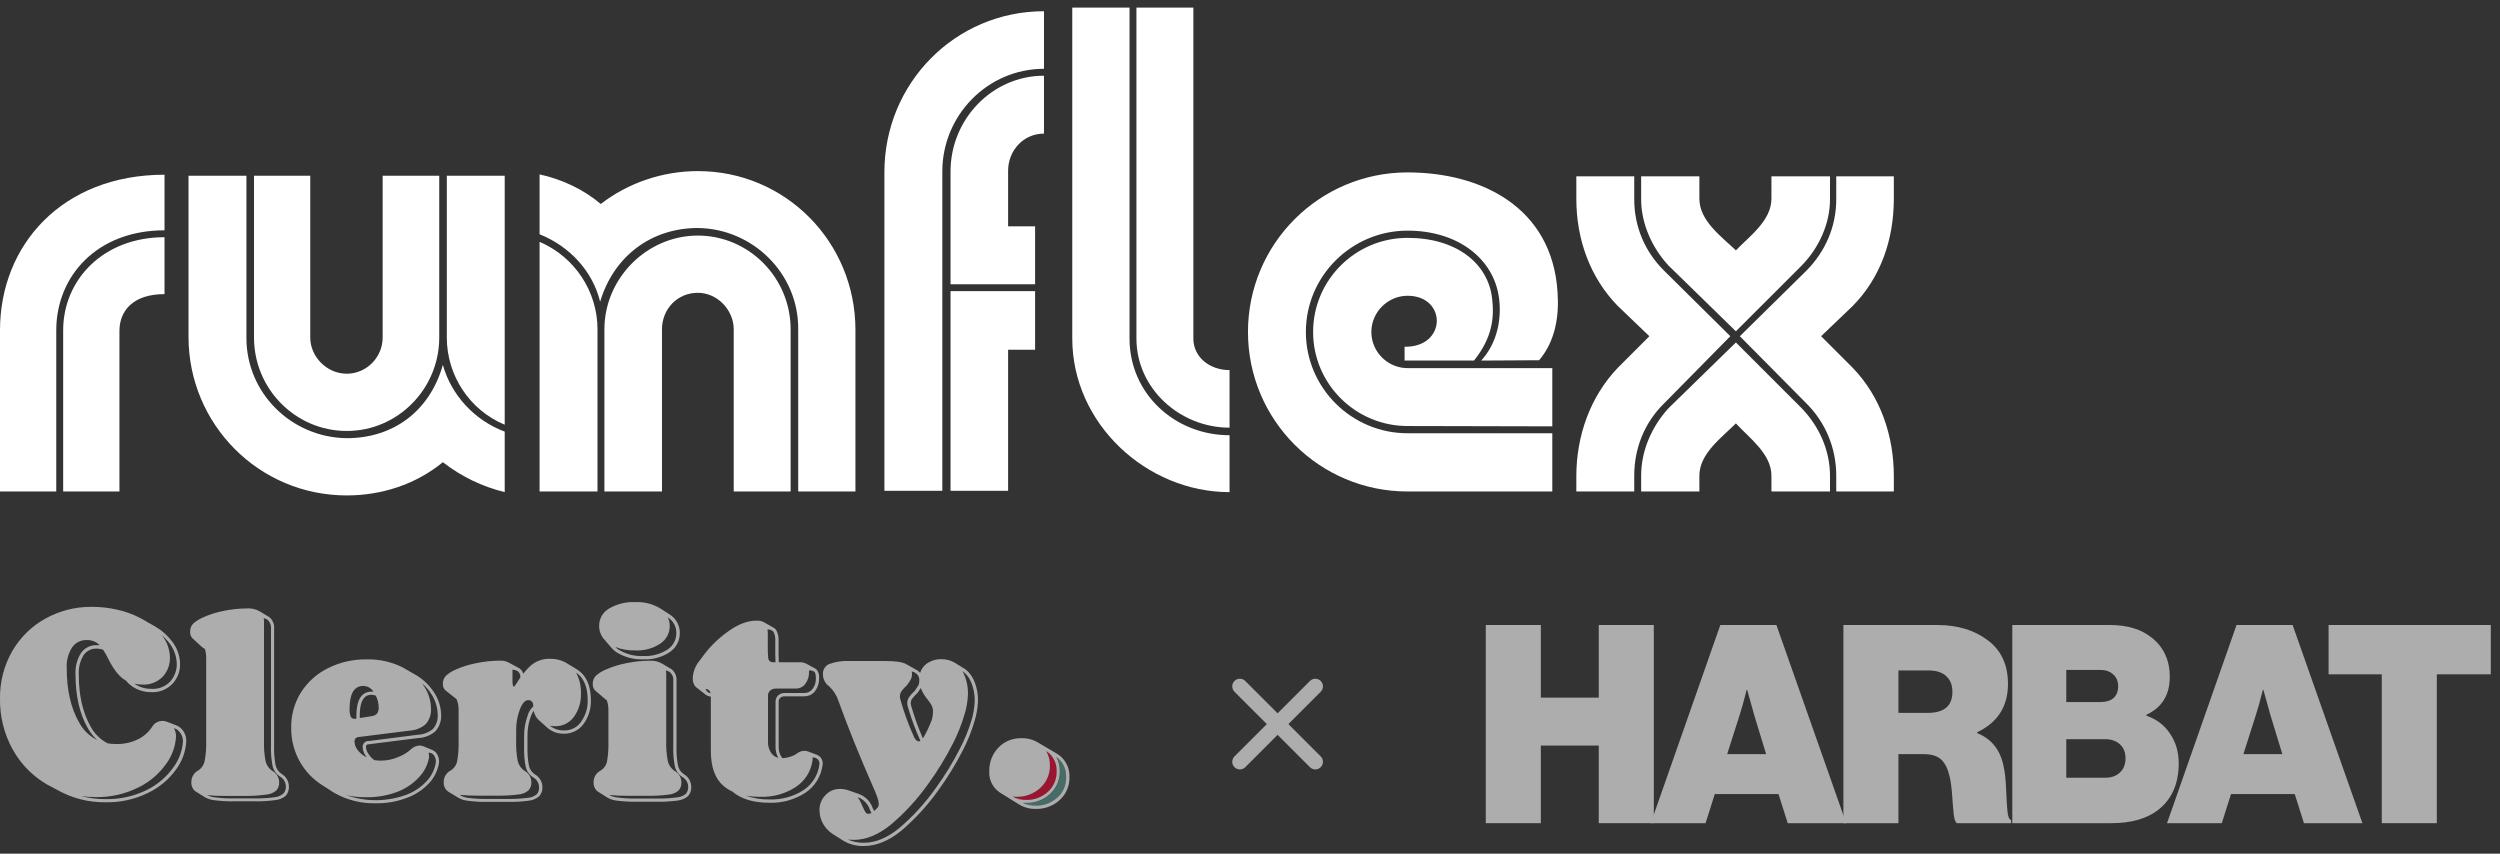
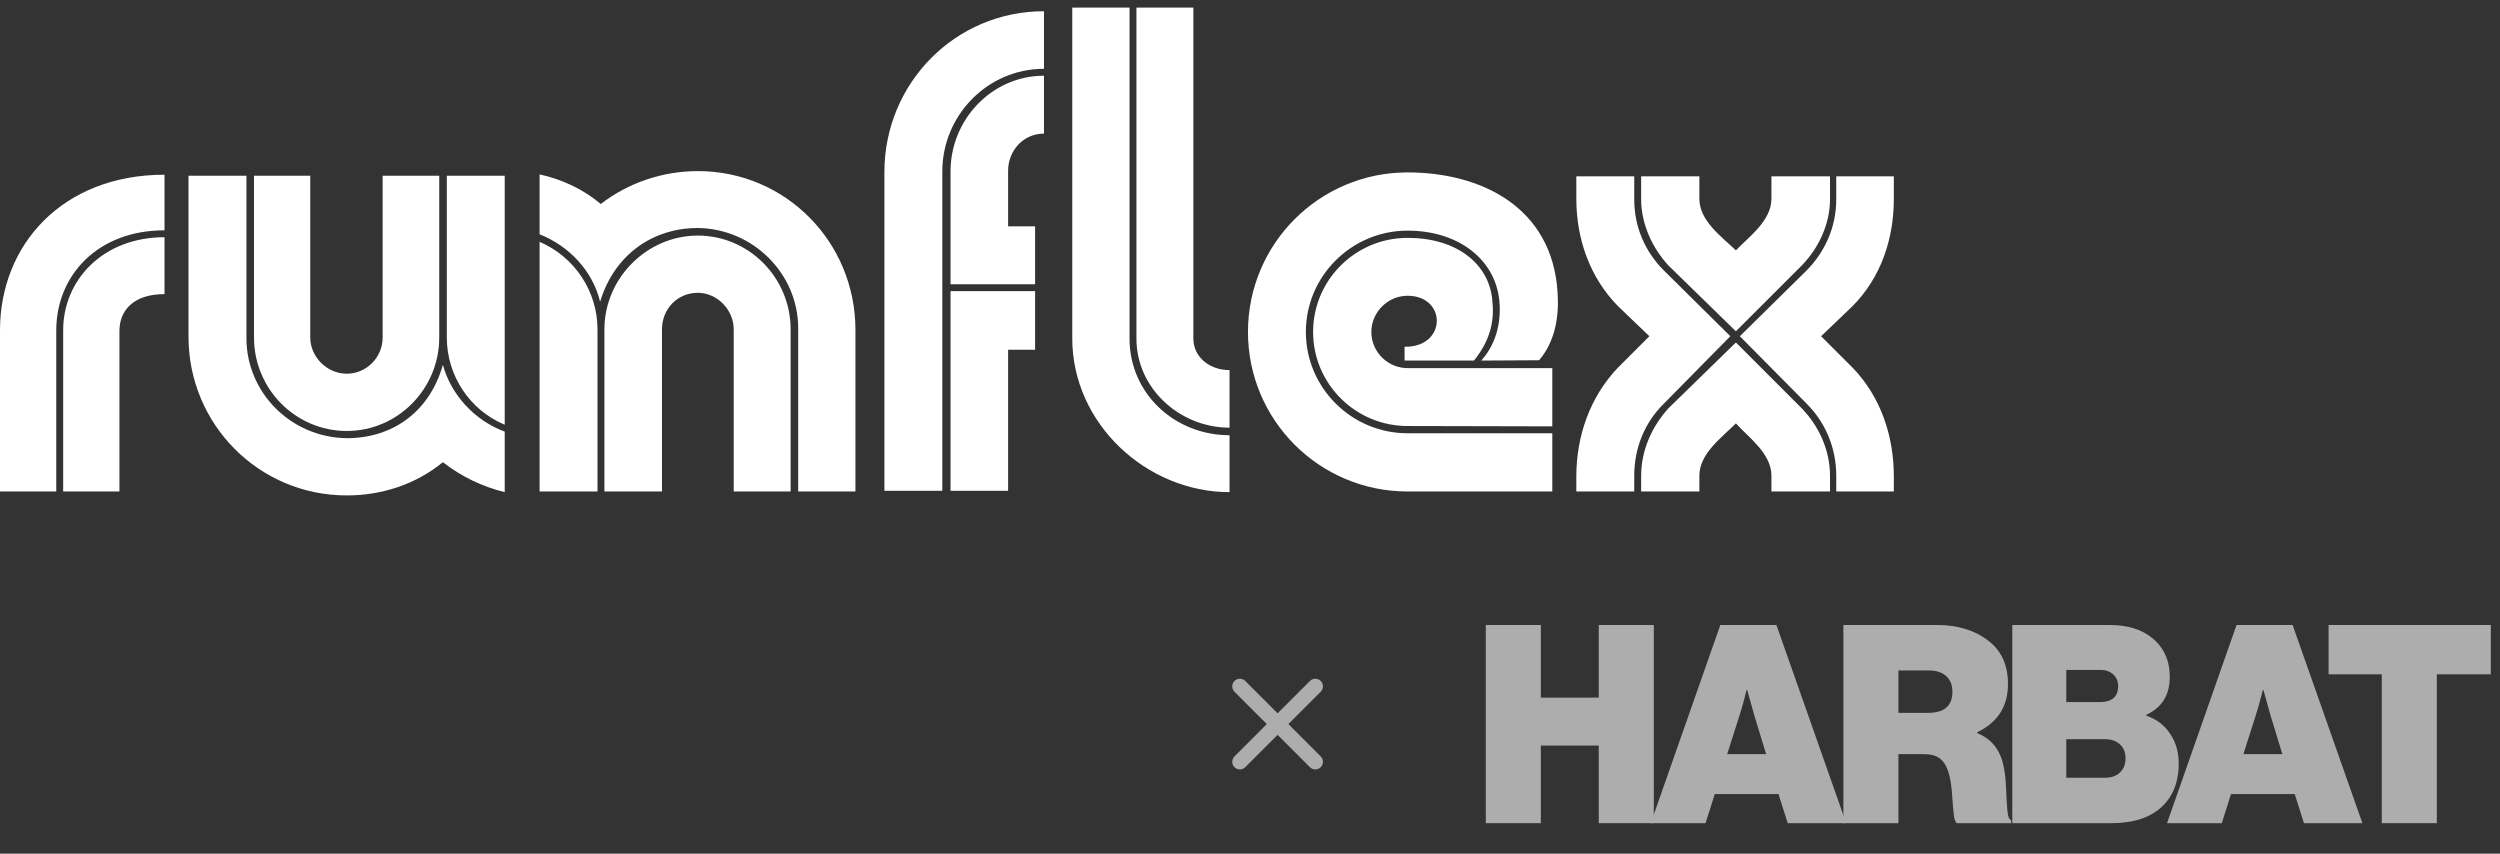
<svg xmlns="http://www.w3.org/2000/svg" width="164" height="56" viewBox="0 0 164 56" fill="none">
  <rect x="0" y="0" width="164" height="56" fill="#333333" stroke="none" />
  <path d="M3.691 21.668V32.241H0V21.668C0 16.079 4.079 11.462 10.792 11.462V15.108C6.367 15.108 3.691 18.108 3.691 21.668ZM7.835 21.711C7.835 20.395 8.72 19.294 10.792 19.294V15.561C6.756 15.561 4.144 18.366 4.144 21.668V32.241H7.835V21.711Z" fill="white" />
  <path d="M22.749 28.745C19.102 28.702 16.166 25.768 16.166 22.186V11.526H12.367V22.099C12.367 27.818 16.965 32.5 22.749 32.5C25.015 32.5 27.26 31.788 29.052 30.321C30.282 31.27 31.62 31.917 33.109 32.284V28.314C31.124 27.58 29.591 25.897 29.052 23.934C28.188 26.998 25.771 28.745 22.749 28.745ZM22.749 24.516C24.044 24.516 25.102 23.437 25.102 22.143V11.526H28.814V22.143C28.814 25.509 26.095 28.271 22.749 28.271C19.382 28.271 16.663 25.509 16.663 22.143V11.526H20.353V22.143C20.353 23.394 21.433 24.516 22.749 24.516ZM33.109 27.861C30.821 26.911 29.311 24.646 29.311 22.143V11.526H33.109V27.861Z" fill="white" />
  <path d="M45.779 14.957C49.383 15 52.362 17.935 52.362 21.538V32.241H56.117V21.646C56.117 15.864 51.52 11.224 45.779 11.224C43.491 11.224 41.225 11.979 39.412 13.382C38.289 12.433 36.886 11.764 35.397 11.44V15.367C37.34 16.144 38.872 17.762 39.368 19.791C40.275 16.77 42.757 14.957 45.779 14.957ZM45.779 19.208C44.419 19.208 43.426 20.287 43.426 21.603V32.241H39.649V21.603C39.649 18.259 42.433 15.454 45.779 15.454C49.124 15.454 51.865 18.215 51.865 21.603V32.241H48.132V21.603C48.132 20.33 47.052 19.208 45.779 19.208ZM35.397 15.864C37.707 16.856 39.196 19.122 39.196 21.603V32.241H35.397V15.864Z" fill="white" />
  <path d="M66.132 11.203C66.132 9.886 67.125 8.764 68.485 8.764V4.967C65.096 4.967 62.355 7.815 62.355 11.246V18.647H67.902V14.849H66.132V11.203ZM67.902 19.1H62.355V32.198H66.132V22.941H67.902V19.1ZM68.485 4.513C64.794 4.513 61.816 7.556 61.816 11.246V32.198H58.017V11.289C58.017 5.463 62.657 0.737 68.485 0.737V4.513Z" fill="white" />
  <path d="M70.341 0.5H74.097V22.207C74.097 25.832 77.075 28.551 80.658 28.551V32.284C75.197 32.284 70.341 27.774 70.341 22.207V0.5ZM78.284 0.5V22.207C78.284 23.416 79.341 24.279 80.658 24.279V28.055C77.42 28.055 74.55 25.509 74.55 22.207V0.5H78.284Z" fill="white" />
  <path d="M92.335 15.13C88.665 15.13 85.665 18.108 85.665 21.776C85.665 25.444 88.665 28.422 92.335 28.422C95.507 28.422 98.68 28.422 101.831 28.422V32.241H92.335C86.55 32.241 81.867 27.559 81.867 21.776C81.867 15.993 86.55 11.31 92.335 11.31C97.148 11.31 101.831 13.576 102.177 19.186C102.285 20.762 102.026 22.38 100.968 23.631L97.169 23.653C98.27 22.445 98.508 20.826 98.335 19.553C98.011 17.029 95.702 15.13 92.335 15.13ZM101.831 24.149V27.969C98.68 27.969 95.486 27.947 92.335 27.947C88.924 27.947 86.14 25.185 86.14 21.776C86.14 18.366 88.924 15.604 92.335 15.604C95.551 15.604 97.623 17.288 97.882 19.575C98.033 20.826 97.903 22.143 96.695 23.653H92.14C92.14 23.48 92.14 22.919 92.14 22.747C94.925 22.79 94.925 19.402 92.335 19.402C91.04 19.402 89.96 20.481 89.96 21.776C89.96 23.114 91.083 24.192 92.421 24.149H101.831Z" fill="white" />
  <path d="M121.537 20.071L119.465 22.056L121.537 24.128C123.372 26.027 124.235 28.594 124.235 31.248V32.241H120.458V31.205C120.458 29.35 119.724 27.688 118.516 26.48L114.134 22.056L118.516 17.741C119.724 16.511 120.458 14.892 120.458 13.08V11.569H124.235V13.037C124.235 15.712 123.372 18.215 121.537 20.071ZM109.148 17.741L113.508 22.056L109.148 26.48C107.918 27.688 107.206 29.35 107.206 31.205V32.241H103.407V31.248C103.407 28.594 104.314 26.027 106.127 24.128L108.199 22.056L106.127 20.071C104.314 18.215 103.407 15.712 103.407 13.037V11.569H107.206V13.08C107.206 14.892 107.918 16.511 109.148 17.741ZM107.659 13.08V11.569H111.479V13.037C111.479 14.482 112.925 15.518 113.875 16.424C114.738 15.518 116.206 14.482 116.206 13.037V11.569H120.048V13.08C120.048 14.655 119.336 16.252 118.192 17.417L113.875 21.733L109.451 17.417C108.371 16.252 107.659 14.655 107.659 13.08ZM107.659 31.205C107.659 29.544 108.371 27.969 109.451 26.782L113.875 22.466L118.192 26.782C119.336 27.969 120.048 29.544 120.048 31.205V32.241H116.206V31.205C116.206 29.76 114.738 28.724 113.875 27.774C112.925 28.724 111.479 29.76 111.479 31.205V32.241H107.659V31.205Z" fill="white" />
  <g opacity="0.6">
    <g clip-path="url(#clip0_462_393)">
      <path d="M68.246 51.685C67.817 52.077 67.255 52.286 66.676 52.269C66.588 52.27 66.5 52.266 66.413 52.257C66.692 52.407 67.006 52.482 67.323 52.473C67.851 52.49 68.364 52.299 68.753 51.941C68.94 51.771 69.087 51.562 69.186 51.33C69.284 51.098 69.33 50.848 69.322 50.596C69.331 50.383 69.294 50.169 69.215 49.971C69.135 49.772 69.015 49.591 68.862 49.441C68.793 49.374 68.717 49.315 68.635 49.264C68.802 49.548 68.888 49.873 68.882 50.202C68.889 50.48 68.836 50.757 68.727 51.012C68.616 51.268 68.453 51.498 68.246 51.685Z" fill="#E1002F" />
      <path d="M69.376 52.315C69.563 52.145 69.71 51.937 69.809 51.704C69.907 51.472 69.953 51.222 69.945 50.971C69.953 50.757 69.917 50.544 69.838 50.345C69.758 50.146 69.638 49.965 69.484 49.816C69.428 49.761 69.367 49.712 69.302 49.667C69.46 49.952 69.539 50.272 69.531 50.596C69.54 50.875 69.49 51.152 69.383 51.409C69.275 51.668 69.115 51.9 68.911 52.091C68.482 52.486 67.917 52.697 67.336 52.68C67.264 52.683 67.192 52.683 67.119 52.68C67.381 52.803 67.669 52.864 67.959 52.857C68.483 52.869 68.992 52.674 69.376 52.315Z" fill="#55938C" />
      <path d="M69.63 49.667C69.518 49.561 69.393 49.471 69.258 49.397L68.089 48.707C67.762 48.513 67.388 48.416 67.008 48.427C66.726 48.418 66.444 48.469 66.182 48.576C65.921 48.682 65.685 48.843 65.49 49.047C65.292 49.256 65.138 49.502 65.036 49.771C64.935 50.041 64.887 50.328 64.897 50.616C64.885 50.841 64.923 51.067 65.008 51.277C65.094 51.487 65.223 51.676 65.389 51.831C65.448 51.884 65.511 51.934 65.576 51.98L65.672 52.04L66.871 52.784C67.195 52.978 67.57 53.075 67.949 53.064C68.529 53.081 69.094 52.87 69.524 52.476C69.73 52.286 69.893 52.054 70.003 51.795C70.112 51.537 70.164 51.26 70.156 50.98C70.167 50.737 70.125 50.494 70.034 50.268C69.943 50.041 69.805 49.837 69.63 49.667ZM66.413 52.257C66.501 52.266 66.588 52.27 66.676 52.269C67.255 52.286 67.817 52.077 68.246 51.686C68.451 51.498 68.614 51.268 68.723 51.011C68.831 50.756 68.882 50.48 68.874 50.202C68.88 49.873 68.795 49.548 68.628 49.264C68.71 49.315 68.786 49.374 68.854 49.441C69.008 49.592 69.128 49.772 69.207 49.971C69.287 50.17 69.323 50.383 69.315 50.596C69.323 50.848 69.276 51.098 69.178 51.33C69.08 51.562 68.932 51.771 68.746 51.941C68.356 52.298 67.843 52.489 67.316 52.473C67.002 52.48 66.691 52.406 66.413 52.257ZM69.366 52.315C68.977 52.674 68.464 52.865 67.936 52.848C67.647 52.855 67.359 52.794 67.097 52.67C67.169 52.674 67.241 52.674 67.314 52.67C67.894 52.687 68.459 52.476 68.889 52.082C69.094 51.892 69.258 51.66 69.367 51.401C69.476 51.144 69.529 50.866 69.521 50.586C69.528 50.262 69.45 49.941 69.292 49.658C69.357 49.702 69.418 49.752 69.474 49.806C69.628 49.956 69.749 50.137 69.828 50.336C69.907 50.534 69.943 50.747 69.935 50.961C69.946 51.213 69.902 51.465 69.806 51.698C69.709 51.933 69.562 52.143 69.376 52.315H69.366ZM11.518 47.564L10.979 47.358C10.878 47.312 10.769 47.288 10.659 47.29C10.538 47.29 10.418 47.318 10.309 47.372C10.2 47.425 10.105 47.503 10.032 47.598C9.811 47.963 9.498 48.261 9.123 48.462C8.649 48.707 8.12 48.826 7.588 48.807C7.414 48.807 7.24 48.793 7.068 48.765C6.593 48.525 6.203 48.143 5.951 47.671C5.432 46.767 5.168 45.617 5.168 44.268C5.137 43.812 5.25 43.357 5.491 42.969C5.585 42.835 5.71 42.727 5.856 42.654C6.003 42.58 6.166 42.544 6.33 42.549C6.477 42.547 6.622 42.571 6.761 42.619C6.884 42.798 6.992 42.987 7.083 43.183C7.411 43.849 7.754 44.306 8.112 44.552C8.156 44.584 8.202 44.613 8.25 44.64C8.37 44.786 8.51 44.915 8.666 45.024C9.028 45.273 9.457 45.406 9.896 45.405C10.161 45.423 10.426 45.382 10.672 45.286C10.918 45.19 11.139 45.041 11.321 44.849C11.64 44.501 11.816 44.044 11.814 43.57C11.804 42.994 11.596 42.439 11.226 41.999C11.021 41.75 10.789 41.525 10.534 41.328C10.298 41.163 10.051 41.013 9.795 40.881L9.714 40.84C9.532 40.722 9.344 40.614 9.15 40.516C8.682 40.278 8.186 40.102 7.674 39.991C7.132 39.869 6.579 39.808 6.025 39.809C4.969 39.797 3.927 40.059 3 40.567C2.09 41.065 1.332 41.804 0.809 42.704C0.262 43.656 -0.018 44.741 -3.27917e-05 45.841C-0.016 46.994 0.266 48.132 0.82 49.142C1.423 50.242 2.351 51.125 3.475 51.668L3.825 51.856C4.77 52.376 5.833 52.642 6.911 52.629C7.887 52.651 8.853 52.437 9.726 52.006C10.459 51.652 11.092 51.119 11.567 50.455C11.953 49.925 12.18 49.293 12.219 48.637C12.226 48.489 12.203 48.342 12.152 48.203C12.101 48.065 12.024 47.938 11.924 47.829C11.812 47.709 11.673 47.618 11.518 47.564ZM6.33 42.323C6.132 42.318 5.936 42.362 5.759 42.451C5.583 42.54 5.431 42.671 5.318 42.833C5.05 43.256 4.923 43.755 4.954 44.256C4.954 45.653 5.227 46.84 5.766 47.776C5.928 48.065 6.135 48.326 6.379 48.549C5.873 48.297 5.457 47.893 5.19 47.392C4.649 46.452 4.378 45.274 4.378 43.859C4.345 43.372 4.468 42.886 4.728 42.473C4.831 42.32 4.972 42.195 5.136 42.111C5.301 42.026 5.485 41.983 5.671 41.987C5.972 41.974 6.266 42.079 6.49 42.279L6.534 42.325C6.466 42.319 6.398 42.318 6.33 42.323ZM11.058 42.123C11.397 42.526 11.587 43.035 11.597 43.563C11.601 43.983 11.449 44.39 11.171 44.703C11.01 44.873 10.814 45.004 10.596 45.088C10.377 45.172 10.143 45.207 9.909 45.189C9.517 45.191 9.134 45.073 8.811 44.849C8.976 44.888 9.145 44.908 9.315 44.907C9.568 44.925 9.822 44.887 10.059 44.796C10.295 44.705 10.508 44.564 10.684 44.382C10.989 44.045 11.155 43.603 11.149 43.147C11.141 42.602 10.949 42.075 10.605 41.654C10.771 41.796 10.922 41.953 11.058 42.123ZM11.376 50.336C10.926 50.973 10.324 51.485 9.625 51.824C8.783 52.238 7.855 52.443 6.918 52.422C6.376 52.423 5.835 52.357 5.309 52.223C5.627 52.267 5.949 52.289 6.271 52.288C7.244 52.307 8.207 52.091 9.079 51.656C9.807 51.303 10.435 50.769 10.903 50.105C11.287 49.584 11.512 48.961 11.548 48.313C11.549 48.122 11.502 47.934 11.412 47.766C11.545 47.806 11.663 47.882 11.754 47.985C11.838 48.074 11.902 48.178 11.945 48.291C11.987 48.405 12.006 48.526 12 48.646C11.959 49.259 11.741 49.846 11.375 50.336L11.376 50.336ZM18.48 50.771C18.379 50.707 18.291 50.623 18.222 50.524C18.153 50.426 18.105 50.315 18.079 50.197C17.999 49.776 17.966 49.347 17.981 48.919V41.25C17.996 41.107 17.975 40.962 17.921 40.829C17.866 40.695 17.779 40.577 17.668 40.484C17.636 40.465 17.604 40.443 17.57 40.426L17.036 40.103C16.784 39.958 16.495 39.892 16.206 39.913C15.688 39.915 15.17 39.969 14.663 40.076C14.19 40.167 13.729 40.315 13.29 40.516C13.068 40.613 12.862 40.743 12.68 40.903C12.61 40.974 12.555 41.059 12.52 41.153C12.484 41.246 12.468 41.345 12.473 41.445C12.468 41.523 12.479 41.602 12.506 41.677C12.533 41.751 12.576 41.818 12.63 41.875L12.67 41.911L13.199 42.398C13.272 42.468 13.355 42.528 13.445 42.575C13.505 42.788 13.532 43.009 13.526 43.229V48.617C13.54 49.059 13.505 49.501 13.423 49.935C13.394 50.065 13.339 50.188 13.261 50.296C13.183 50.405 13.083 50.496 12.967 50.564C12.841 50.639 12.735 50.746 12.662 50.874C12.589 51.002 12.551 51.147 12.552 51.294C12.544 51.394 12.557 51.495 12.589 51.59C12.622 51.685 12.674 51.772 12.741 51.846C12.779 51.882 12.821 51.914 12.867 51.94L13.398 52.271C13.586 52.388 13.798 52.461 14.018 52.488C14.473 52.549 14.932 52.575 15.392 52.565H16.679C17.138 52.575 17.597 52.549 18.052 52.487C18.312 52.466 18.558 52.363 18.756 52.193C18.896 52.023 18.966 51.807 18.95 51.588C18.948 51.423 18.904 51.262 18.822 51.12C18.739 50.976 18.622 50.857 18.48 50.771ZM18.591 52.057C18.426 52.197 18.223 52.282 18.008 52.301C17.565 52.36 17.118 52.385 16.671 52.376H15.384C14.937 52.385 14.491 52.36 14.048 52.3C13.886 52.28 13.728 52.233 13.58 52.162C13.978 52.2 14.377 52.218 14.776 52.213H16.086C16.55 52.218 17.014 52.188 17.474 52.123C17.714 52.104 17.943 52.011 18.128 51.856C18.194 51.781 18.244 51.693 18.276 51.598C18.308 51.504 18.32 51.403 18.313 51.304C18.309 51.155 18.267 51.01 18.191 50.882C18.113 50.754 18.005 50.648 17.875 50.574C17.647 50.429 17.485 50.199 17.422 49.935C17.339 49.499 17.304 49.054 17.319 48.61V40.793C17.319 40.712 17.312 40.631 17.299 40.55C17.391 40.573 17.478 40.611 17.557 40.662C17.639 40.737 17.701 40.83 17.739 40.933C17.777 41.036 17.79 41.146 17.776 41.255V48.928C17.762 49.374 17.798 49.82 17.882 50.258C17.951 50.544 18.128 50.791 18.375 50.946C18.488 51.012 18.584 51.105 18.65 51.218C18.716 51.33 18.752 51.458 18.753 51.588C18.759 51.673 18.747 51.758 18.719 51.839C18.691 51.92 18.648 51.994 18.591 52.057ZM24.222 48.821L27.439 48.415C27.857 48.398 28.256 48.237 28.571 47.961C28.703 47.81 28.803 47.634 28.866 47.445C28.928 47.256 28.953 47.056 28.938 46.857C28.918 46.327 28.747 45.814 28.445 45.379C28.122 44.894 27.686 44.496 27.176 44.219L26.622 43.901L26.501 43.83L26.366 43.757C25.637 43.404 24.836 43.232 24.028 43.256C23.166 43.246 22.314 43.438 21.542 43.818C20.813 44.172 20.195 44.72 19.753 45.403C19.311 46.109 19.084 46.931 19.103 47.766C19.096 48.56 19.305 49.341 19.706 50.025C20.072 50.652 20.588 51.176 21.207 51.549L21.621 51.814C21.756 51.909 21.897 51.995 22.042 52.074C22.832 52.498 23.716 52.712 24.611 52.694C25.362 52.712 26.108 52.576 26.804 52.296C27.349 52.08 27.835 51.736 28.222 51.294C28.52 50.944 28.718 50.519 28.795 50.064C28.824 49.843 28.772 49.621 28.65 49.434C28.581 49.335 28.486 49.257 28.377 49.208L27.798 48.965C27.706 48.922 27.606 48.901 27.505 48.904C27.303 48.921 27.113 49.007 26.966 49.147C26.724 49.367 26.443 49.54 26.137 49.655C25.776 49.813 25.388 49.896 24.995 49.899C24.85 49.9 24.705 49.889 24.562 49.864C24.407 49.762 24.276 49.626 24.178 49.468C24.078 49.336 24.018 49.177 24.008 49.011C24.005 48.96 24.017 48.909 24.043 48.865C24.043 48.865 24.084 48.833 24.222 48.821ZM23.831 44.997C23.965 44.998 24.097 45.033 24.214 45.099C24.33 45.164 24.428 45.258 24.498 45.371C24.459 45.368 24.419 45.368 24.38 45.371C23.715 45.371 23.38 45.909 23.38 46.964V47.151C23.337 47.155 23.293 47.155 23.25 47.151C23.199 47.155 23.148 47.144 23.103 47.117C23.059 47.091 23.025 47.052 23.004 47.005C22.946 46.837 22.921 46.658 22.933 46.48C22.938 45.491 23.237 44.997 23.831 44.997ZM23.599 46.954C23.599 45.578 24.185 45.578 24.38 45.578C24.474 45.577 24.567 45.597 24.653 45.636C24.773 45.87 24.838 46.129 24.842 46.393C24.853 46.535 24.82 46.677 24.746 46.799C24.654 46.9 24.527 46.964 24.39 46.979L23.602 47.105C23.599 47.059 23.599 47.01 23.599 46.954V46.954ZM28.475 49.553C28.571 49.697 28.611 49.869 28.588 50.039C28.516 50.458 28.332 50.849 28.056 51.17C27.691 51.587 27.232 51.91 26.718 52.113C25.437 52.599 24.027 52.619 22.733 52.169C23.143 52.257 23.562 52.3 23.981 52.298C24.731 52.316 25.477 52.181 26.172 51.902C26.707 51.682 27.184 51.339 27.564 50.9C27.861 50.564 28.06 50.153 28.14 49.711C28.154 49.598 28.145 49.483 28.116 49.373C28.186 49.372 28.255 49.388 28.318 49.42C28.381 49.451 28.434 49.497 28.475 49.553ZM23.998 49.594C24.02 49.626 24.043 49.655 24.067 49.684L24.03 49.668C23.799 49.556 23.599 49.389 23.447 49.181C23.333 49.029 23.266 48.846 23.255 48.656C23.25 48.579 23.272 48.503 23.317 48.44C23.383 48.378 23.471 48.344 23.563 48.345L26.841 47.932C27.242 47.916 27.626 47.764 27.931 47.501C28.054 47.358 28.148 47.191 28.206 47.011C28.265 46.83 28.288 46.64 28.273 46.451C28.261 45.929 28.096 45.422 27.801 44.992C27.764 44.936 27.727 44.881 27.688 44.827C27.913 45.017 28.109 45.239 28.268 45.488C28.544 45.89 28.698 46.364 28.714 46.852C28.742 47.199 28.634 47.544 28.411 47.81C28.128 48.05 27.774 48.188 27.404 48.201L24.198 48.61C24.143 48.605 24.087 48.613 24.035 48.632C23.983 48.651 23.936 48.681 23.897 48.721C23.858 48.76 23.829 48.807 23.811 48.859C23.793 48.911 23.786 48.966 23.792 49.021C23.802 49.228 23.874 49.427 23.998 49.594ZM37.852 43.913C37.81 43.884 37.766 43.859 37.724 43.835L37.219 43.531L37.104 43.461C36.801 43.297 36.463 43.213 36.119 43.217C35.643 43.193 35.175 43.353 34.812 43.665C34.634 43.828 34.469 44.007 34.32 44.197C34.29 44.07 34.218 43.956 34.116 43.874C34.08 43.848 34.042 43.825 34.003 43.806L33.387 43.475C33.204 43.373 32.996 43.325 32.787 43.339C32.268 43.341 31.751 43.395 31.244 43.502C30.766 43.595 30.3 43.742 29.856 43.942C29.636 44.038 29.433 44.168 29.255 44.329C29.186 44.4 29.132 44.485 29.098 44.578C29.063 44.672 29.048 44.771 29.053 44.871C29.049 44.946 29.061 45.021 29.088 45.091C29.116 45.161 29.157 45.224 29.211 45.277L29.302 45.354L29.851 45.787L29.952 45.872C30.053 46.118 30.098 46.383 30.084 46.648V48.617C30.098 49.062 30.066 49.507 29.988 49.945C29.961 50.075 29.905 50.197 29.825 50.304C29.745 50.411 29.643 50.5 29.526 50.565C29.398 50.639 29.292 50.746 29.218 50.874C29.145 51.002 29.107 51.147 29.108 51.294C29.099 51.395 29.112 51.495 29.145 51.591C29.178 51.686 29.231 51.773 29.299 51.846C29.336 51.883 29.378 51.916 29.423 51.943L30.026 52.308C30.213 52.426 30.424 52.5 30.643 52.524C31.097 52.587 31.556 52.613 32.014 52.604H33.299C33.757 52.613 34.215 52.587 34.669 52.527C34.929 52.505 35.175 52.402 35.373 52.232C35.521 52.063 35.596 51.842 35.583 51.617C35.578 51.451 35.531 51.288 35.444 51.145C35.358 51.002 35.236 50.883 35.09 50.8C34.894 50.675 34.755 50.477 34.702 50.249C34.622 49.828 34.589 49.4 34.603 48.972V48.311C34.593 47.858 34.669 47.407 34.827 46.981C34.873 46.855 34.934 46.736 35.009 46.626C35.055 46.887 35.195 47.123 35.403 47.29L35.423 47.307L35.849 47.691C35.875 47.718 35.905 47.742 35.935 47.766C36.234 48.011 36.61 48.14 36.995 48.131C37.248 48.135 37.498 48.078 37.725 47.964C37.95 47.852 38.144 47.685 38.29 47.479C38.61 47.034 38.776 46.495 38.762 45.945C38.762 45.175 38.568 44.584 38.187 44.187C38.086 44.084 37.973 43.991 37.852 43.913ZM34.135 44.44C34.067 44.54 33.998 44.647 33.931 44.756C33.815 44.951 33.739 45.048 33.705 45.048C33.67 45.048 33.618 44.934 33.618 44.703V44.136C33.623 44.067 33.623 43.997 33.618 43.927C33.752 43.935 33.881 43.977 33.993 44.049C34.042 44.101 34.08 44.163 34.104 44.23C34.129 44.297 34.139 44.369 34.135 44.44ZM34.628 46.903C34.459 47.353 34.376 47.83 34.382 48.311V48.982C34.368 49.427 34.404 49.872 34.487 50.309C34.556 50.595 34.732 50.842 34.98 50.997C35.094 51.062 35.189 51.155 35.256 51.267C35.323 51.379 35.359 51.507 35.361 51.637C35.375 51.807 35.321 51.976 35.211 52.106C35.045 52.241 34.842 52.321 34.628 52.337C34.186 52.394 33.74 52.419 33.294 52.41H32.009C31.563 52.418 31.117 52.394 30.675 52.337C30.488 52.31 30.308 52.244 30.149 52.142C30.542 52.181 30.937 52.198 31.332 52.194H32.642C33.102 52.202 33.563 52.176 34.02 52.116C34.26 52.096 34.487 52.003 34.672 51.848C34.738 51.773 34.788 51.686 34.819 51.591C34.851 51.496 34.864 51.396 34.856 51.296C34.853 51.148 34.811 51.002 34.734 50.875C34.657 50.747 34.548 50.641 34.419 50.567C34.189 50.421 34.026 50.191 33.963 49.925C33.88 49.489 33.845 49.044 33.86 48.6V47.927C33.854 47.45 33.937 46.977 34.106 46.531C34.261 46.13 34.446 45.928 34.655 45.928C34.864 45.928 34.985 46.067 34.985 46.342C34.816 46.493 34.691 46.687 34.62 46.903H34.628ZM38.12 47.353C37.995 47.533 37.827 47.678 37.632 47.776C37.435 47.875 37.218 47.923 36.998 47.917C36.663 47.926 36.335 47.816 36.072 47.606C36.187 47.629 36.303 47.64 36.419 47.64C36.66 47.645 36.898 47.591 37.114 47.482C37.327 47.375 37.512 47.216 37.65 47.02C37.964 46.585 38.126 46.057 38.11 45.52C38.129 45.033 38.019 44.549 37.79 44.119C37.878 44.182 37.96 44.251 38.036 44.326C38.378 44.681 38.553 45.223 38.553 45.938C38.566 46.446 38.411 46.944 38.113 47.353H38.12ZM44.878 50.796C44.778 50.733 44.691 50.652 44.622 50.556C44.554 50.46 44.505 50.351 44.48 50.236C44.398 49.817 44.365 49.389 44.379 48.962V44.674C44.394 44.531 44.373 44.387 44.319 44.255C44.265 44.122 44.179 44.004 44.069 43.913L43.958 43.847L43.431 43.531C43.185 43.39 42.902 43.324 42.619 43.344C42.101 43.345 41.584 43.4 41.076 43.507C40.598 43.6 40.132 43.747 39.688 43.947C39.468 44.042 39.265 44.172 39.087 44.333C39.018 44.405 38.965 44.49 38.93 44.583C38.895 44.676 38.88 44.776 38.885 44.876C38.881 44.953 38.892 45.031 38.919 45.104C38.947 45.177 38.989 45.243 39.043 45.299L39.058 45.313L39.107 45.354L39.599 45.773L39.634 45.807C39.689 45.857 39.748 45.904 39.811 45.945C39.886 46.173 39.92 46.413 39.912 46.653V48.617C39.927 49.065 39.897 49.513 39.821 49.954C39.793 50.084 39.737 50.207 39.657 50.314C39.577 50.42 39.475 50.509 39.358 50.574C39.23 50.649 39.124 50.756 39.05 50.884C38.977 51.012 38.939 51.157 38.94 51.304C38.932 51.404 38.945 51.505 38.978 51.6C39.011 51.695 39.063 51.782 39.132 51.856C39.156 51.881 39.183 51.904 39.213 51.924C39.228 51.936 39.245 51.946 39.262 51.955L39.84 52.32C40.021 52.424 40.221 52.491 40.429 52.517C40.881 52.577 41.338 52.603 41.794 52.595H43.069C43.526 52.603 43.983 52.577 44.435 52.517C44.693 52.495 44.938 52.393 45.137 52.225C45.284 52.056 45.359 51.835 45.346 51.61C45.343 51.446 45.299 51.285 45.218 51.143C45.135 51.001 45.019 50.881 44.878 50.796ZM44.989 52.079C44.822 52.212 44.62 52.291 44.408 52.308C43.965 52.368 43.517 52.394 43.069 52.386H41.787C41.342 52.395 40.897 52.37 40.456 52.31C40.283 52.287 40.117 52.232 39.964 52.15C40.366 52.191 40.77 52.208 41.174 52.203H42.484C42.944 52.212 43.403 52.186 43.859 52.125C44.1 52.107 44.328 52.013 44.514 51.858C44.58 51.783 44.63 51.696 44.661 51.601C44.693 51.506 44.706 51.406 44.699 51.306C44.695 51.157 44.653 51.012 44.576 50.885C44.499 50.756 44.39 50.65 44.26 50.577C44.03 50.428 43.867 50.194 43.808 49.925C43.725 49.489 43.69 49.044 43.705 48.6V44.224C43.705 44.142 43.697 44.061 43.682 43.981C43.777 44.003 43.867 44.042 43.948 44.095C44.029 44.168 44.092 44.259 44.13 44.362C44.169 44.464 44.181 44.575 44.167 44.683V48.962C44.153 49.407 44.189 49.851 44.273 50.287C44.34 50.571 44.517 50.817 44.765 50.973C44.88 51.036 44.975 51.129 45.042 51.241C45.109 51.353 45.144 51.48 45.144 51.61C45.156 51.781 45.1 51.949 44.989 52.079ZM53.822 49.677C53.761 49.611 53.688 49.558 53.605 49.522L53.566 49.507L53.012 49.298C52.942 49.268 52.867 49.253 52.791 49.254C52.636 49.252 52.484 49.294 52.353 49.376C52.194 49.499 52.014 49.592 51.821 49.65C51.662 49.702 51.496 49.73 51.329 49.736L51.294 49.699C51.141 49.488 51.066 49.23 51.08 48.97V46.064C51.074 46.011 51.081 45.957 51.099 45.906C51.118 45.855 51.147 45.81 51.186 45.773C51.272 45.707 51.378 45.673 51.486 45.678H52.756C52.894 45.681 53.03 45.651 53.154 45.592C53.277 45.532 53.385 45.444 53.468 45.335C53.652 45.09 53.745 44.788 53.731 44.482C53.744 44.379 53.736 44.275 53.706 44.177C53.675 44.078 53.624 43.987 53.556 43.91C53.522 43.88 53.484 43.856 53.443 43.837L52.882 43.533C52.751 43.467 52.605 43.437 52.459 43.446H51.088C51.088 43.317 51.073 43.13 51.073 42.889V42.058C51.092 41.805 51.038 41.551 50.918 41.328C50.87 41.26 50.806 41.205 50.731 41.168L50.147 40.837C49.981 40.74 49.788 40.698 49.596 40.716C49.027 40.716 48.417 40.951 47.765 41.423C47.16 41.849 46.625 42.366 46.178 42.957L45.883 43.354C45.612 43.678 45.457 44.085 45.444 44.508C45.437 44.687 45.49 44.862 45.594 45.007C45.619 45.041 45.649 45.07 45.683 45.094L46.281 45.561C46.38 45.642 46.502 45.689 46.631 45.695V49.254C46.631 50.322 46.91 51.092 47.47 51.564C47.646 51.712 47.842 51.835 48.051 51.931C48.617 52.417 49.429 52.66 50.467 52.66C51.298 52.689 52.119 52.463 52.82 52.014C53.124 51.814 53.383 51.551 53.579 51.243C53.774 50.937 53.901 50.593 53.953 50.234C53.978 50.138 53.979 50.036 53.956 49.939C53.934 49.842 53.887 49.752 53.822 49.677ZM53.3 45.201C53.238 45.284 53.158 45.35 53.065 45.395C52.972 45.44 52.87 45.462 52.766 45.459H51.496C51.339 45.454 51.185 45.505 51.061 45.602C50.997 45.659 50.948 45.729 50.916 45.808C50.883 45.887 50.87 45.972 50.876 46.057V48.982C50.869 49.236 50.929 49.488 51.051 49.711C50.885 49.671 50.737 49.578 50.628 49.446C50.453 49.214 50.366 48.927 50.381 48.636V45.671C50.375 45.6 50.386 45.529 50.412 45.463C50.438 45.397 50.479 45.339 50.532 45.291C50.638 45.208 50.77 45.165 50.906 45.17H52.198C52.319 45.172 52.439 45.146 52.548 45.094C52.657 45.042 52.752 44.965 52.825 44.868C52.998 44.638 53.085 44.354 53.071 44.066V43.978C53.194 43.97 53.317 44.002 53.421 44.068C53.458 44.102 53.522 44.2 53.522 44.482C53.535 44.74 53.457 44.996 53.3 45.201ZM50.873 43.446H50.802C50.699 43.455 50.596 43.434 50.505 43.385C50.469 43.352 50.441 43.312 50.421 43.268C50.402 43.224 50.392 43.176 50.391 43.127C50.37 42.901 50.362 42.674 50.367 42.447V41.603C50.367 41.498 50.36 41.394 50.347 41.289C50.419 41.284 50.492 41.295 50.56 41.321C50.627 41.348 50.688 41.388 50.738 41.44C50.835 41.631 50.877 41.845 50.859 42.058V42.889C50.859 43.127 50.864 43.312 50.873 43.446ZM46.362 45.335C46.328 45.293 46.301 45.245 46.284 45.194C46.363 45.196 46.44 45.225 46.5 45.276C46.56 45.328 46.6 45.398 46.613 45.476C46.564 45.471 46.516 45.456 46.473 45.432C46.43 45.407 46.392 45.375 46.362 45.335ZM53.746 50.197C53.698 50.529 53.581 50.846 53.401 51.128C53.22 51.412 52.982 51.654 52.702 51.839C52.036 52.261 51.259 52.472 50.472 52.444C49.953 52.453 49.436 52.371 48.944 52.201C49.248 52.249 49.556 52.273 49.864 52.271C50.687 52.302 51.499 52.08 52.193 51.634C52.491 51.439 52.744 51.183 52.936 50.882C53.127 50.582 53.251 50.245 53.3 49.894C53.311 49.825 53.311 49.755 53.3 49.687C53.367 49.681 53.433 49.691 53.495 49.715C53.557 49.738 53.613 49.775 53.659 49.823C53.703 49.874 53.733 49.935 53.747 50C53.761 50.065 53.759 50.133 53.741 50.197H53.746Z" fill="white" />
      <path d="M63.342 43.913L63.219 43.835L62.648 43.485C62.379 43.321 62.071 43.237 61.757 43.242C61.456 43.233 61.16 43.31 60.903 43.465C60.715 43.571 60.561 43.727 60.457 43.915C60.418 43.987 60.387 44.063 60.364 44.141C60.294 44.062 60.211 43.995 60.118 43.944L60.09 43.93L59.453 43.57C59.214 43.43 58.752 43.362 58.068 43.363H55.764C55.299 43.334 54.834 43.401 54.395 43.56C54.267 43.616 54.158 43.71 54.085 43.829C54.012 43.947 53.977 44.085 53.984 44.224C53.982 44.382 54.019 44.539 54.092 44.68C54.165 44.821 54.272 44.942 54.403 45.033C54.685 45.3 54.895 45.635 55.013 46.006C55.607 47.663 56.358 49.526 57.265 51.598C57.381 51.841 57.474 52.084 57.543 52.279C57.601 52.425 57.637 52.579 57.649 52.736C57.65 52.79 57.639 52.844 57.618 52.895C57.597 52.945 57.566 52.99 57.526 53.027C57.469 53.091 57.407 53.15 57.342 53.205C57.313 53.14 57.282 53.075 57.248 53.013C57.175 52.794 57.053 52.595 56.889 52.432C56.725 52.268 56.525 52.145 56.305 52.072L55.673 51.851C55.483 51.783 55.283 51.75 55.082 51.753C54.905 51.753 54.73 51.789 54.568 51.86C54.407 51.931 54.263 52.036 54.145 52.167C54.018 52.294 53.919 52.446 53.853 52.613C53.787 52.781 53.756 52.959 53.76 53.139C53.759 53.402 53.815 53.662 53.923 53.901C54.032 54.14 54.191 54.354 54.39 54.528C54.472 54.601 54.559 54.668 54.651 54.729L54.72 54.771L55.212 55.082C55.646 55.371 56.158 55.516 56.677 55.498C57.477 55.498 58.296 55.164 59.111 54.506C60.029 53.727 60.847 52.836 61.545 51.853C62.155 51.016 62.698 50.132 63.169 49.208C63.47 48.622 63.717 48.01 63.907 47.38C64.05 46.939 64.133 46.481 64.154 46.018C64.17 45.532 64.075 45.049 63.876 44.606C63.755 44.335 63.572 44.097 63.342 43.913ZM60.881 45.928C60.974 46.043 61.057 46.167 61.127 46.298C61.182 46.426 61.209 46.564 61.205 46.704C61.204 46.872 61.18 47.04 61.134 47.202C60.975 47.634 60.778 48.05 60.543 48.445C60.241 47.75 59.983 47.036 59.773 46.307C59.758 46.254 59.748 46.2 59.744 46.145C59.741 46.035 59.773 45.928 59.835 45.838C59.939 45.7 60.057 45.574 60.186 45.459C60.282 45.325 60.356 45.216 60.408 45.133C60.423 45.177 60.44 45.218 60.457 45.26C60.565 45.503 60.71 45.729 60.885 45.928H60.881ZM60.304 44.557V44.681C60.307 44.779 60.286 44.877 60.243 44.965C60.194 45.051 60.115 45.17 60.012 45.315C59.876 45.435 59.754 45.569 59.647 45.714C59.559 45.838 59.513 45.987 59.515 46.14C59.519 46.213 59.532 46.285 59.551 46.356C59.776 47.126 60.054 47.879 60.383 48.61C60.351 48.626 60.316 48.635 60.28 48.634C60.174 48.634 60.076 48.554 59.982 48.391C59.612 47.584 59.306 46.75 59.067 45.894C59.048 45.833 59.036 45.769 59.032 45.704C59.03 45.572 59.07 45.441 59.145 45.333C59.25 45.191 59.369 45.061 59.502 44.946C59.618 44.785 59.702 44.659 59.748 44.567C59.804 44.454 59.831 44.33 59.825 44.204C59.824 44.15 59.82 44.096 59.812 44.042C59.886 44.061 59.957 44.09 60.024 44.127C60.103 44.169 60.171 44.23 60.221 44.306C60.27 44.381 60.301 44.467 60.309 44.557H60.304ZM57.063 53.115C57.093 53.171 57.127 53.244 57.167 53.338C57.102 53.369 57.032 53.386 56.96 53.387C56.925 53.387 56.892 53.378 56.861 53.361C56.831 53.345 56.805 53.321 56.785 53.292C56.726 53.206 56.677 53.114 56.638 53.018C56.586 52.896 56.542 52.801 56.507 52.733C56.446 52.576 56.363 52.428 56.261 52.293C56.45 52.36 56.62 52.469 56.76 52.611C56.899 52.754 57.003 52.926 57.063 53.115ZM63.708 47.321C63.517 47.94 63.27 48.54 62.97 49.113C62.506 50.027 61.969 50.902 61.365 51.729C60.678 52.698 59.873 53.576 58.968 54.343C58.195 54.968 57.423 55.286 56.672 55.286C56.306 55.293 55.944 55.219 55.611 55.07C55.744 55.086 55.878 55.095 56.013 55.094C56.805 55.094 57.602 54.766 58.412 54.121C59.342 53.339 60.169 52.44 60.873 51.447C61.49 50.602 62.038 49.707 62.512 48.773C62.813 48.186 63.061 47.572 63.251 46.939C63.394 46.499 63.477 46.041 63.496 45.578C63.513 45.097 63.418 44.62 63.219 44.183C63.195 44.133 63.17 44.084 63.142 44.037L63.209 44.078C63.411 44.24 63.571 44.45 63.676 44.688C63.865 45.104 63.956 45.559 63.94 46.016C63.922 46.46 63.844 46.9 63.708 47.324V47.321ZM40.045 42.417C40.156 42.558 40.288 42.681 40.436 42.782C40.966 43.116 41.584 43.28 42.208 43.251C42.817 43.282 43.42 43.118 43.931 42.782C44.138 42.644 44.307 42.456 44.424 42.235C44.54 42.016 44.599 41.771 44.595 41.523C44.599 41.28 44.539 41.041 44.423 40.829C44.305 40.615 44.135 40.436 43.928 40.307C43.892 40.281 43.849 40.256 43.81 40.232L43.318 39.916C42.819 39.613 42.241 39.468 41.659 39.5C41.061 39.471 40.468 39.618 39.951 39.923C39.753 40.038 39.589 40.203 39.474 40.401C39.361 40.599 39.302 40.823 39.304 41.051C39.301 41.225 39.333 41.397 39.397 41.558C39.461 41.719 39.555 41.866 39.675 41.99L40.045 42.417ZM44.366 41.523C44.371 41.737 44.32 41.948 44.22 42.137C44.119 42.328 43.972 42.489 43.793 42.607C43.322 42.914 42.768 43.063 42.208 43.035C41.628 43.064 41.054 42.914 40.562 42.605C40.489 42.556 40.421 42.501 40.357 42.442C40.772 42.602 41.214 42.678 41.659 42.668C42.244 42.7 42.824 42.544 43.315 42.223C43.508 42.095 43.667 41.92 43.776 41.715C43.884 41.511 43.939 41.282 43.935 41.051C43.933 40.86 43.889 40.672 43.808 40.499C43.982 40.609 44.124 40.761 44.222 40.94C44.32 41.12 44.37 41.321 44.366 41.525V41.523Z" fill="white" />
    </g>
    <path d="M80.982 45.379C80.787 45.183 80.787 44.867 80.982 44.672C81.178 44.476 81.494 44.476 81.689 44.672L86.639 49.621C86.834 49.817 86.834 50.133 86.639 50.328C86.444 50.524 86.127 50.524 85.932 50.328L80.982 45.379Z" fill="white" />
    <path d="M85.932 44.672C86.127 44.476 86.444 44.476 86.639 44.672C86.834 44.867 86.834 45.183 86.639 45.379L81.689 50.328C81.494 50.524 81.178 50.524 80.982 50.328C80.787 50.133 80.787 49.817 80.982 49.621L85.932 44.672Z" fill="white" />
    <path d="M97.468 54V41H101.078V45.764H104.878V41H108.489V54H104.878V48.909H101.078V54H97.468Z" fill="white" />
    <path d="M108.292 54L112.853 41H116.532L121.11 54H117.275L116.67 52.091H112.49L111.885 54H108.292ZM114.114 46.927L113.302 49.473H115.859L115.081 46.927L114.615 45.255H114.58C114.408 45.946 114.252 46.503 114.114 46.927Z" fill="white" />
    <path d="M120.927 54V41H127.059C128.406 41 129.518 41.333 130.393 42C131.28 42.654 131.723 43.612 131.723 44.873C131.723 46.339 131.049 47.394 129.702 48.036V48.091C130.635 48.467 131.211 49.182 131.429 50.236C131.522 50.648 131.579 51.164 131.602 51.782C131.625 52.388 131.654 52.867 131.689 53.218C131.723 53.57 131.804 53.764 131.93 53.8V54H128.372C128.268 53.927 128.199 53.733 128.165 53.418C128.13 53.091 128.095 52.679 128.061 52.182C128.026 51.685 127.975 51.285 127.905 50.982C127.79 50.461 127.606 50.079 127.353 49.836C127.099 49.594 126.719 49.473 126.213 49.473H124.537V54H120.927ZM124.537 43.982V46.764H126.472C127.543 46.764 128.078 46.303 128.078 45.382C128.078 44.946 127.946 44.606 127.681 44.364C127.416 44.109 127.03 43.982 126.523 43.982H124.537Z" fill="white" />
    <path d="M132.007 54V41H138.398C139.55 41 140.471 41.279 141.162 41.836C141.945 42.467 142.337 43.321 142.337 44.4C142.337 45.588 141.824 46.418 140.799 46.891V46.946C141.467 47.176 141.985 47.57 142.354 48.127C142.734 48.685 142.924 49.333 142.924 50.073C142.924 51.442 142.452 52.479 141.508 53.182C140.759 53.727 139.763 54 138.519 54H132.007ZM135.548 51.018H138.122C138.513 51.018 138.83 50.903 139.072 50.673C139.314 50.442 139.435 50.133 139.435 49.745C139.435 49.346 139.308 49.036 139.055 48.818C138.813 48.6 138.496 48.491 138.104 48.491H135.548V51.018ZM135.548 46.054H137.793C138.15 46.054 138.433 45.97 138.64 45.8C138.847 45.618 138.951 45.358 138.951 45.018C138.951 44.691 138.841 44.43 138.623 44.236C138.404 44.042 138.122 43.946 137.776 43.946H135.548V46.054Z" fill="white" />
    <path d="M142.157 54L146.717 41H150.396L154.974 54H151.139L150.535 52.091H146.354L145.75 54H142.157ZM147.978 46.927L147.166 49.473H149.723L148.945 46.927L148.479 45.255H148.444C148.272 45.946 148.116 46.503 147.978 46.927Z" fill="white" />
    <path d="M152.755 44.236V41H163.396V44.236H159.855V54H156.244V44.236H152.755Z" fill="white" />
  </g>
  <defs>
    <clipPath id="clip0_462_393">
-       <rect width="70.154" height="16" fill="white" transform="translate(0 39.5)" />
-     </clipPath>
+       </clipPath>
  </defs>
</svg>